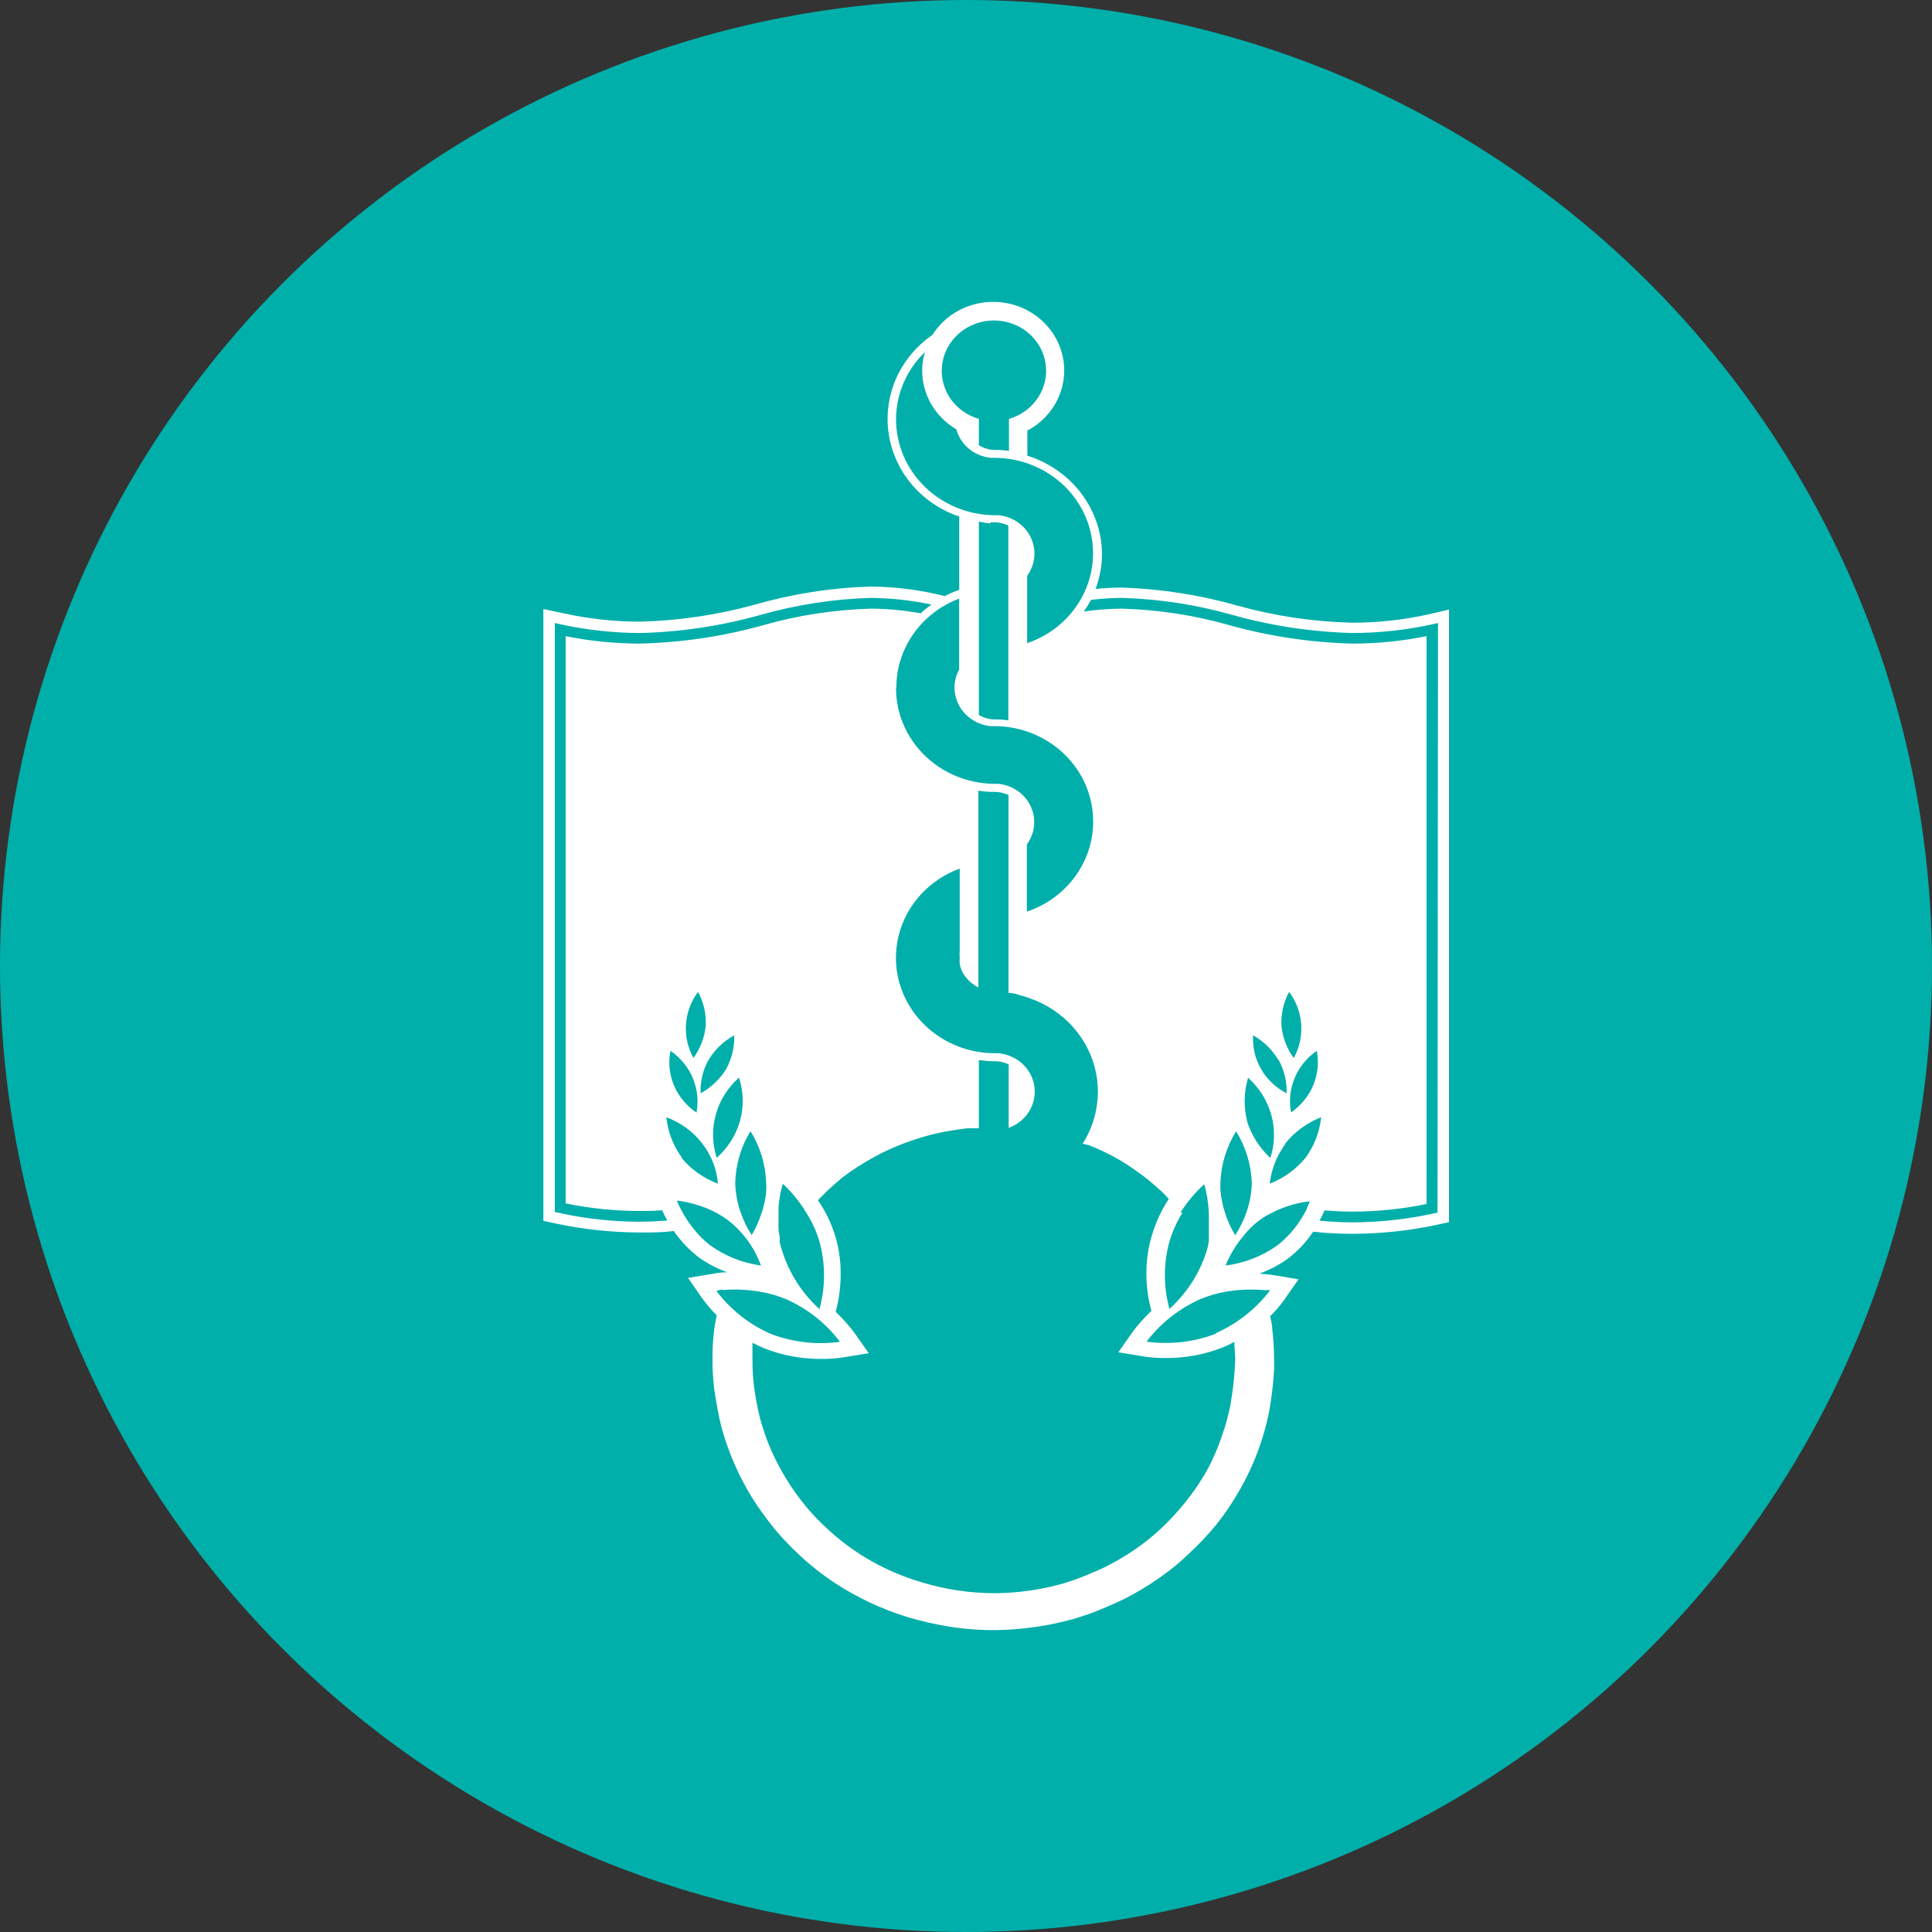
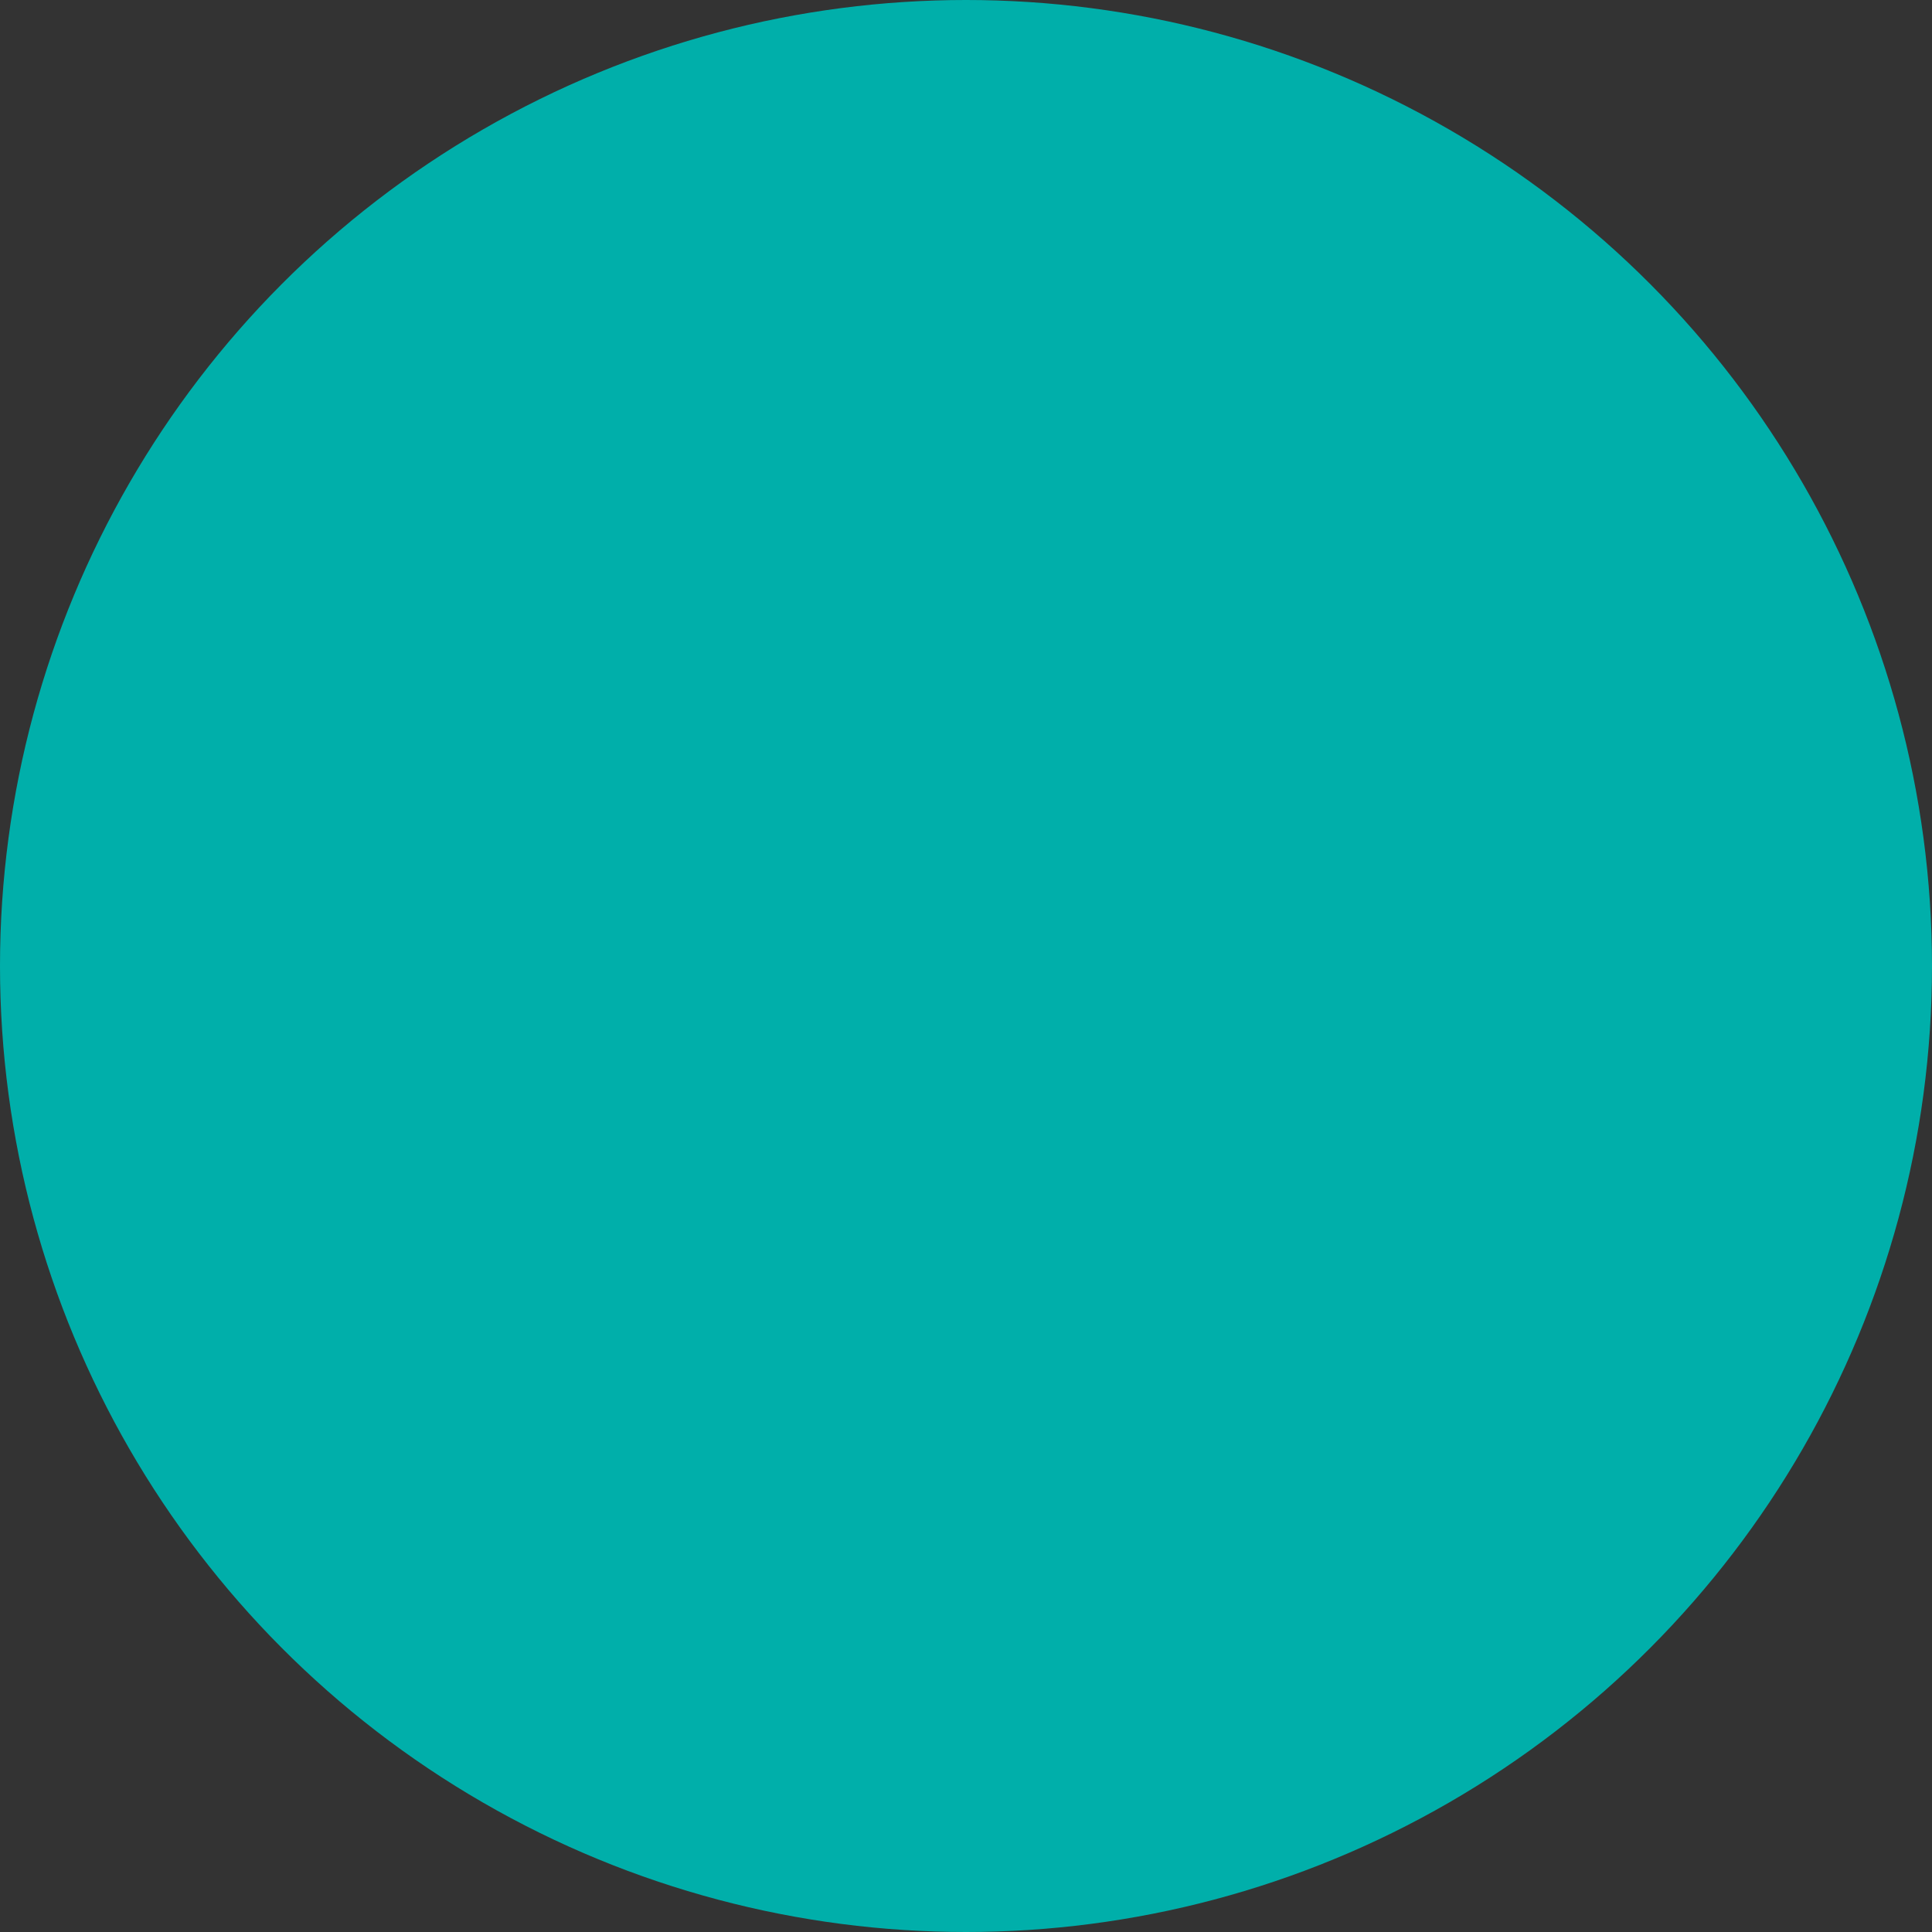
<svg xmlns="http://www.w3.org/2000/svg" width="32" height="32" viewBox="0 0 32 32" fill="none">
  <rect x="0" y="0" width="32" height="32" fill="#333333" stroke="none" />
  <circle cx="16" cy="16" r="16" fill="#00AFAA" />
-   <path d="M23.66 10.176C23.248 10.267 22.827 10.313 22.405 10.314C21.761 10.299 21.122 10.205 20.503 10.033C19.877 9.854 19.23 9.753 18.577 9.732C18.433 9.733 18.289 9.74 18.146 9.755C18.215 9.57 18.251 9.375 18.253 9.178C18.25 8.815 18.129 8.463 17.907 8.17C17.685 7.877 17.373 7.66 17.016 7.548V7.139H17.003C17.163 7.057 17.301 6.94 17.406 6.798C17.512 6.656 17.582 6.492 17.611 6.32C17.641 6.147 17.628 5.97 17.575 5.803C17.522 5.636 17.43 5.483 17.305 5.356C17.181 5.229 17.028 5.131 16.858 5.07C16.688 5.01 16.506 4.988 16.326 5.006C16.146 5.025 15.972 5.083 15.819 5.177C15.666 5.271 15.538 5.397 15.444 5.547C15.18 5.729 14.972 5.978 14.844 6.266C14.717 6.554 14.673 6.871 14.719 7.182C14.765 7.492 14.898 7.784 15.104 8.027C15.31 8.269 15.582 8.452 15.888 8.556V9.77C15.806 9.798 15.726 9.832 15.649 9.873C15.248 9.772 14.835 9.718 14.42 9.715C13.768 9.735 13.122 9.836 12.497 10.016C11.877 10.187 11.236 10.281 10.59 10.297C10.169 10.296 9.749 10.249 9.338 10.159L9 10.088V20.221L9.218 20.268C9.669 20.363 10.129 20.412 10.59 20.414C10.788 20.414 10.977 20.414 11.159 20.389C11.273 20.553 11.411 20.699 11.57 20.823C11.715 20.927 11.875 21.012 12.045 21.073C11.91 21.073 11.827 21.096 11.819 21.096L11.396 21.166L11.635 21.51C11.706 21.607 11.785 21.7 11.871 21.786C11.855 21.858 11.843 21.934 11.832 21.999C11.811 22.165 11.8 22.333 11.801 22.5C11.8 22.677 11.81 22.852 11.832 23.027C11.861 23.208 11.902 23.451 11.947 23.629C12.058 24.039 12.228 24.432 12.451 24.798C12.568 24.984 12.698 25.163 12.838 25.334C12.962 25.482 13.096 25.622 13.238 25.753C13.419 25.924 13.616 26.079 13.825 26.217C14.2 26.463 14.609 26.655 15.041 26.787C15.265 26.853 15.493 26.905 15.724 26.942C15.982 26.983 16.243 27.002 16.504 27C16.944 26.992 17.381 26.928 17.803 26.809C17.899 26.777 18.024 26.739 18.115 26.704C18.266 26.644 18.46 26.561 18.606 26.491C18.809 26.389 19.003 26.274 19.188 26.145C19.36 26.027 19.522 25.896 19.671 25.753C19.841 25.597 20 25.429 20.147 25.252C20.295 25.065 20.428 24.867 20.544 24.66C20.669 24.439 20.774 24.208 20.859 23.97C20.927 23.779 20.98 23.584 21.02 23.386C21.061 23.158 21.088 22.927 21.103 22.696C21.103 22.656 21.103 22.601 21.103 22.526C21.102 22.358 21.093 22.191 21.074 22.024C21.074 21.956 21.053 21.878 21.038 21.801C21.122 21.718 21.2 21.628 21.269 21.532L21.508 21.189L21.085 21.119C21.085 21.119 20.994 21.104 20.859 21.096C21.029 21.034 21.189 20.95 21.334 20.845C21.497 20.72 21.637 20.57 21.75 20.401C21.968 20.425 22.188 20.436 22.407 20.436C22.869 20.434 23.328 20.386 23.779 20.291L24 20.243V10.096L23.66 10.176ZM16.452 5.308C16.66 5.305 16.862 5.375 17.021 5.505C17.18 5.635 17.285 5.816 17.317 6.014C17.349 6.213 17.305 6.416 17.193 6.586C17.082 6.755 16.911 6.881 16.712 6.938V7.468C16.662 7.46 16.611 7.455 16.561 7.453H16.473C16.381 7.449 16.291 7.423 16.213 7.375V6.938C16.015 6.881 15.845 6.757 15.733 6.589C15.622 6.421 15.577 6.219 15.607 6.022C15.637 5.824 15.739 5.644 15.895 5.513C16.051 5.382 16.25 5.309 16.457 5.308H16.452ZM14.841 6.946C14.842 6.528 15.014 6.128 15.319 5.832C15.249 6.071 15.262 6.325 15.356 6.555C15.45 6.786 15.619 6.981 15.839 7.109C15.873 7.234 15.945 7.347 16.047 7.431C16.148 7.516 16.274 7.569 16.408 7.583H16.478C16.863 7.585 17.235 7.719 17.529 7.96C17.822 8.201 18.018 8.534 18.082 8.901C18.146 9.268 18.074 9.644 17.878 9.965C17.683 10.285 17.377 10.529 17.013 10.653V9.537C17.079 9.446 17.12 9.339 17.131 9.228C17.141 9.118 17.122 9.006 17.074 8.905C17.026 8.803 16.952 8.716 16.858 8.651C16.765 8.586 16.655 8.545 16.54 8.534H16.47C16.037 8.529 15.623 8.36 15.318 8.063C15.013 7.765 14.842 7.364 14.841 6.946ZM19.552 20.085C19.66 19.911 19.793 19.753 19.947 19.614C19.99 19.77 20.016 19.931 20.022 20.093C20.021 20.1 20.021 20.108 20.022 20.115V20.246C20.023 20.267 20.023 20.288 20.022 20.308C20.022 20.339 20.022 20.369 20.022 20.399C20.022 20.429 20.022 20.472 20.022 20.507C20.022 20.542 20.022 20.544 20.022 20.564C20.013 20.62 20 20.676 19.983 20.73C19.867 21.093 19.656 21.42 19.37 21.68C19.269 21.314 19.269 20.928 19.37 20.562C19.42 20.393 19.493 20.232 19.588 20.083L19.552 20.085ZM20.459 20.459C20.388 20.344 20.332 20.221 20.292 20.093C20.27 20.028 20.253 19.962 20.24 19.895C20.227 19.833 20.219 19.77 20.214 19.707C20.212 19.67 20.212 19.633 20.214 19.596C20.223 19.294 20.312 18.998 20.474 18.738C20.636 19.001 20.726 19.299 20.734 19.604C20.732 19.678 20.724 19.752 20.711 19.825C20.701 19.883 20.688 19.941 20.672 19.998C20.653 20.058 20.633 20.115 20.612 20.168C20.57 20.269 20.518 20.367 20.459 20.459ZM20.656 18.57C20.597 18.333 20.603 18.085 20.672 17.851C20.857 18.016 20.99 18.228 21.056 18.464C21.121 18.699 21.116 18.947 21.041 19.18C20.862 19.013 20.729 18.805 20.656 18.576V18.57ZM21.176 17.552C21.271 17.723 21.317 17.915 21.311 18.109C21.133 18.017 20.986 17.878 20.887 17.707C20.789 17.537 20.743 17.343 20.755 17.148C20.93 17.246 21.074 17.387 21.173 17.557L21.176 17.552ZM21.428 17.525C21.313 17.366 21.243 17.181 21.225 16.988C21.215 16.794 21.259 16.601 21.352 16.429C21.47 16.586 21.539 16.773 21.552 16.966C21.566 17.16 21.523 17.354 21.428 17.525ZM21.81 17.404C21.847 17.596 21.827 17.794 21.752 17.975C21.676 18.156 21.548 18.312 21.384 18.425C21.347 18.233 21.368 18.036 21.444 17.855C21.519 17.674 21.646 17.518 21.81 17.404ZM21.29 18.937C21.445 18.745 21.649 18.597 21.882 18.505C21.858 18.747 21.769 18.979 21.623 19.177C21.467 19.367 21.263 19.515 21.03 19.606C21.057 19.372 21.144 19.147 21.285 18.954L21.29 18.937ZM11.487 17.525C11.392 17.354 11.348 17.16 11.362 16.966C11.375 16.773 11.444 16.586 11.562 16.429C11.655 16.601 11.699 16.794 11.689 16.988C11.671 17.183 11.599 17.37 11.481 17.53L11.487 17.525ZM11.531 18.425C11.366 18.312 11.238 18.156 11.162 17.975C11.087 17.794 11.067 17.596 11.105 17.404C11.27 17.518 11.399 17.675 11.475 17.857C11.551 18.038 11.573 18.237 11.536 18.43L11.531 18.425ZM11.739 17.552C11.84 17.383 11.986 17.244 12.162 17.148C12.167 17.343 12.121 17.535 12.027 17.708C11.924 17.875 11.778 18.013 11.604 18.109C11.596 17.917 11.641 17.727 11.733 17.557L11.739 17.552ZM11.297 19.177C11.151 18.979 11.061 18.747 11.037 18.505C11.273 18.592 11.478 18.742 11.629 18.936C11.781 19.131 11.872 19.364 11.892 19.606C11.657 19.518 11.45 19.372 11.292 19.183L11.297 19.177ZM11.871 19.177C11.796 18.945 11.791 18.697 11.856 18.461C11.921 18.226 12.055 18.013 12.24 17.848C12.316 18.081 12.322 18.329 12.257 18.565C12.191 18.8 12.057 19.013 11.871 19.177ZM12.43 18.736C12.592 18.995 12.681 19.291 12.69 19.594C12.694 19.638 12.694 19.683 12.69 19.727C12.69 19.792 12.674 19.857 12.664 19.915C12.649 19.983 12.63 20.05 12.606 20.115C12.567 20.234 12.515 20.348 12.451 20.456C12.394 20.371 12.346 20.28 12.308 20.186C12.287 20.136 12.266 20.078 12.245 20.015C12.228 19.958 12.214 19.9 12.204 19.842C12.189 19.759 12.18 19.675 12.178 19.591C12.185 19.293 12.27 19.002 12.425 18.744L12.43 18.736ZM12.916 20.552C12.916 20.552 12.916 20.534 12.916 20.524C12.916 20.474 12.9 20.424 12.895 20.374V20.354C12.892 20.31 12.892 20.267 12.895 20.223C12.895 20.223 12.895 20.201 12.895 20.191C12.895 20.181 12.895 20.108 12.895 20.068C12.895 20.028 12.895 20.038 12.895 20.023C12.895 20.008 12.895 20 12.895 19.99C12.906 19.86 12.929 19.732 12.965 19.606C13.118 19.748 13.249 19.91 13.355 20.088C13.45 20.236 13.523 20.396 13.573 20.564C13.674 20.931 13.674 21.316 13.573 21.683C13.287 21.423 13.075 21.095 12.96 20.732C12.94 20.676 12.923 20.618 12.91 20.559L12.916 20.552ZM14.846 11.388C14.846 11.07 14.945 10.759 15.13 10.497C15.316 10.234 15.579 10.031 15.886 9.915V11.092C15.835 11.184 15.809 11.288 15.81 11.392C15.811 11.497 15.838 11.6 15.889 11.692C15.94 11.784 16.014 11.863 16.104 11.921C16.194 11.98 16.297 12.016 16.405 12.027H16.473C16.859 12.028 17.233 12.161 17.528 12.402C17.823 12.643 18.02 12.977 18.084 13.345C18.148 13.713 18.076 14.091 17.878 14.412C17.681 14.733 17.373 14.977 17.008 15.1V13.986C17.075 13.895 17.116 13.788 17.127 13.677C17.138 13.566 17.118 13.454 17.07 13.352C17.022 13.25 16.947 13.163 16.852 13.098C16.758 13.033 16.648 12.993 16.532 12.983H16.462C16.03 12.977 15.617 12.808 15.314 12.511C15.01 12.213 14.84 11.812 14.841 11.395L14.846 11.388ZM16.405 8.651H16.473C16.552 8.652 16.63 8.67 16.701 8.704V11.932C16.651 11.924 16.601 11.919 16.551 11.917H16.473C16.381 11.914 16.291 11.888 16.213 11.842V8.639C16.275 8.653 16.339 8.664 16.403 8.671L16.405 8.651ZM10.593 20.236C10.145 20.234 9.699 20.186 9.262 20.09L9.19 20.075V10.319L9.301 10.344C9.728 10.436 10.164 10.483 10.601 10.485C11.277 10.468 11.949 10.367 12.599 10.184C13.19 10.016 13.801 9.922 14.418 9.903C14.757 9.906 15.096 9.943 15.428 10.013C15.365 10.058 15.305 10.106 15.249 10.159C14.975 10.108 14.697 10.082 14.418 10.081C13.813 10.099 13.214 10.191 12.635 10.357C11.97 10.542 11.284 10.644 10.593 10.66C10.182 10.659 9.772 10.618 9.369 10.537V19.932C9.77 20.015 10.18 20.057 10.59 20.058C10.72 20.058 10.85 20.058 10.967 20.045C10.985 20.088 11.014 20.145 11.053 20.216C10.905 20.226 10.757 20.236 10.593 20.236ZM11.746 20.614C11.65 20.537 11.562 20.448 11.487 20.351C11.444 20.298 11.404 20.243 11.367 20.186C11.328 20.123 11.297 20.065 11.271 20.018C11.245 19.97 11.211 19.885 11.211 19.885C11.342 19.9 11.471 19.93 11.596 19.973C11.697 20.006 11.794 20.049 11.887 20.1C11.945 20.133 12.002 20.169 12.056 20.208L12.084 20.231C12.169 20.299 12.246 20.376 12.315 20.459C12.44 20.609 12.537 20.779 12.604 20.961C12.292 20.918 11.997 20.799 11.746 20.614ZM11.967 21.367C12.189 21.349 12.412 21.361 12.63 21.402C12.763 21.427 12.893 21.466 13.017 21.517C13.374 21.675 13.682 21.919 13.913 22.225C13.524 22.278 13.127 22.232 12.762 22.092C12.405 21.933 12.097 21.689 11.866 21.382C11.899 21.372 11.933 21.363 11.967 21.357V21.367ZM20.451 22.684C20.437 22.883 20.413 23.081 20.378 23.278C20.345 23.448 20.299 23.616 20.24 23.78C20.172 23.985 20.085 24.184 19.98 24.374C19.88 24.549 19.765 24.717 19.637 24.876C19.513 25.032 19.376 25.18 19.23 25.317C19.1 25.439 18.961 25.551 18.814 25.653C18.654 25.764 18.486 25.863 18.312 25.951C18.19 26.009 18.019 26.082 17.889 26.132C17.811 26.165 17.704 26.195 17.629 26.222C17.266 26.327 16.89 26.382 16.512 26.388C16.288 26.39 16.065 26.374 15.844 26.34C15.645 26.309 15.449 26.264 15.257 26.205C14.671 26.032 14.137 25.728 13.698 25.317C13.574 25.204 13.459 25.084 13.352 24.956C13.232 24.809 13.121 24.655 13.022 24.494C12.91 24.311 12.812 24.119 12.731 23.92C12.676 23.779 12.628 23.636 12.588 23.491C12.549 23.336 12.51 23.125 12.489 22.972C12.471 22.821 12.462 22.668 12.463 22.516C12.463 22.418 12.463 22.325 12.463 22.24C12.526 22.272 12.588 22.302 12.653 22.33C12.956 22.451 13.281 22.511 13.609 22.508C13.728 22.509 13.846 22.501 13.963 22.483L14.389 22.413L14.147 22.069C14.055 21.948 13.952 21.833 13.841 21.728C13.898 21.521 13.925 21.308 13.924 21.093C13.927 20.662 13.796 20.239 13.547 19.88L13.693 19.732C13.763 19.666 13.851 19.589 13.952 19.503L14.072 19.416L14.098 19.398L14.21 19.323L14.251 19.298L14.371 19.225L14.418 19.198L14.599 19.1C14.922 18.94 15.266 18.822 15.62 18.749L15.88 18.706L16.018 18.688H16.156H16.213V17.56C16.278 17.56 16.343 17.575 16.408 17.577H16.478C16.557 17.577 16.636 17.595 16.707 17.63V18.611V18.681C16.821 18.64 16.921 18.569 16.997 18.477C17.072 18.384 17.12 18.273 17.134 18.156C17.148 18.039 17.129 17.921 17.078 17.814C17.026 17.706 16.946 17.615 16.844 17.55C16.753 17.493 16.65 17.457 16.543 17.444H16.473C16.09 17.444 15.72 17.313 15.427 17.076C15.133 16.839 14.935 16.511 14.866 16.148C14.798 15.784 14.863 15.409 15.051 15.088C15.239 14.766 15.538 14.518 15.896 14.387V15.749C15.892 15.787 15.892 15.824 15.896 15.862C15.893 15.897 15.893 15.932 15.896 15.967C15.904 16.007 15.916 16.046 15.932 16.083C15.948 16.117 15.968 16.15 15.992 16.18L16.008 16.198C16.031 16.227 16.057 16.254 16.086 16.278L16.104 16.291C16.135 16.316 16.169 16.338 16.205 16.356V13.096C16.269 13.106 16.333 13.113 16.397 13.116H16.473C16.553 13.116 16.632 13.134 16.704 13.168V16.446C16.759 16.446 16.814 16.456 16.868 16.476L16.964 16.504C17.099 16.544 17.229 16.599 17.351 16.669C17.605 16.815 17.815 17.022 17.961 17.269C18.107 17.517 18.185 17.797 18.185 18.081C18.184 18.176 18.176 18.27 18.159 18.362C18.122 18.57 18.045 18.768 17.93 18.947H17.962L17.998 18.962H18.024C18.203 19.032 18.377 19.116 18.544 19.213L18.653 19.28L18.684 19.3L18.751 19.346L18.78 19.366L18.84 19.408L18.861 19.423L18.931 19.473C18.988 19.516 19.029 19.551 19.053 19.571C19.076 19.591 19.185 19.684 19.24 19.734L19.359 19.857C19.231 20.052 19.134 20.266 19.071 20.489C19.015 20.684 18.987 20.886 18.988 21.088C18.987 21.299 19.015 21.509 19.071 21.713C18.959 21.818 18.857 21.932 18.764 22.054L18.523 22.398L18.949 22.468C19.066 22.486 19.184 22.494 19.302 22.493C19.63 22.496 19.955 22.436 20.259 22.315C20.324 22.288 20.387 22.258 20.445 22.225C20.445 22.34 20.459 22.438 20.459 22.513C20.459 22.588 20.451 22.639 20.451 22.674V22.684ZM20.142 22.089C19.776 22.23 19.38 22.275 18.991 22.222C19.222 21.916 19.53 21.673 19.887 21.515C20.013 21.463 20.145 21.425 20.279 21.399C20.498 21.36 20.722 21.349 20.944 21.369C20.976 21.367 21.007 21.367 21.038 21.369C20.807 21.676 20.498 21.921 20.142 22.079V22.089ZM21.648 20.018C21.626 20.064 21.595 20.12 21.555 20.183C21.515 20.247 21.476 20.302 21.438 20.349C21.357 20.451 21.264 20.544 21.16 20.625C20.908 20.806 20.612 20.922 20.3 20.961C20.369 20.788 20.466 20.626 20.586 20.482C20.658 20.389 20.741 20.305 20.833 20.231C20.898 20.181 20.967 20.138 21.041 20.1C21.135 20.05 21.234 20.009 21.337 19.975C21.452 19.937 21.572 19.911 21.693 19.897C21.693 19.897 21.685 19.932 21.648 20.008V20.018ZM23.81 20.085L23.74 20.1C23.303 20.195 22.856 20.244 22.407 20.246C22.223 20.246 22.039 20.237 21.856 20.218C21.887 20.163 21.915 20.106 21.939 20.048C22.09 20.06 22.246 20.068 22.407 20.068C22.818 20.067 23.227 20.025 23.628 19.942V10.537C23.227 10.618 22.818 10.659 22.407 10.66C21.718 10.643 21.033 10.541 20.37 10.357C19.791 10.191 19.192 10.099 18.588 10.081C18.375 10.082 18.162 10.098 17.951 10.129C17.995 10.067 18.035 10.002 18.071 9.936C18.243 9.915 18.417 9.904 18.59 9.903C19.206 9.922 19.818 10.016 20.409 10.184C21.06 10.367 21.732 10.468 22.41 10.485C22.847 10.483 23.282 10.436 23.709 10.344L23.818 10.319L23.81 20.085Z" fill="white" />
</svg>